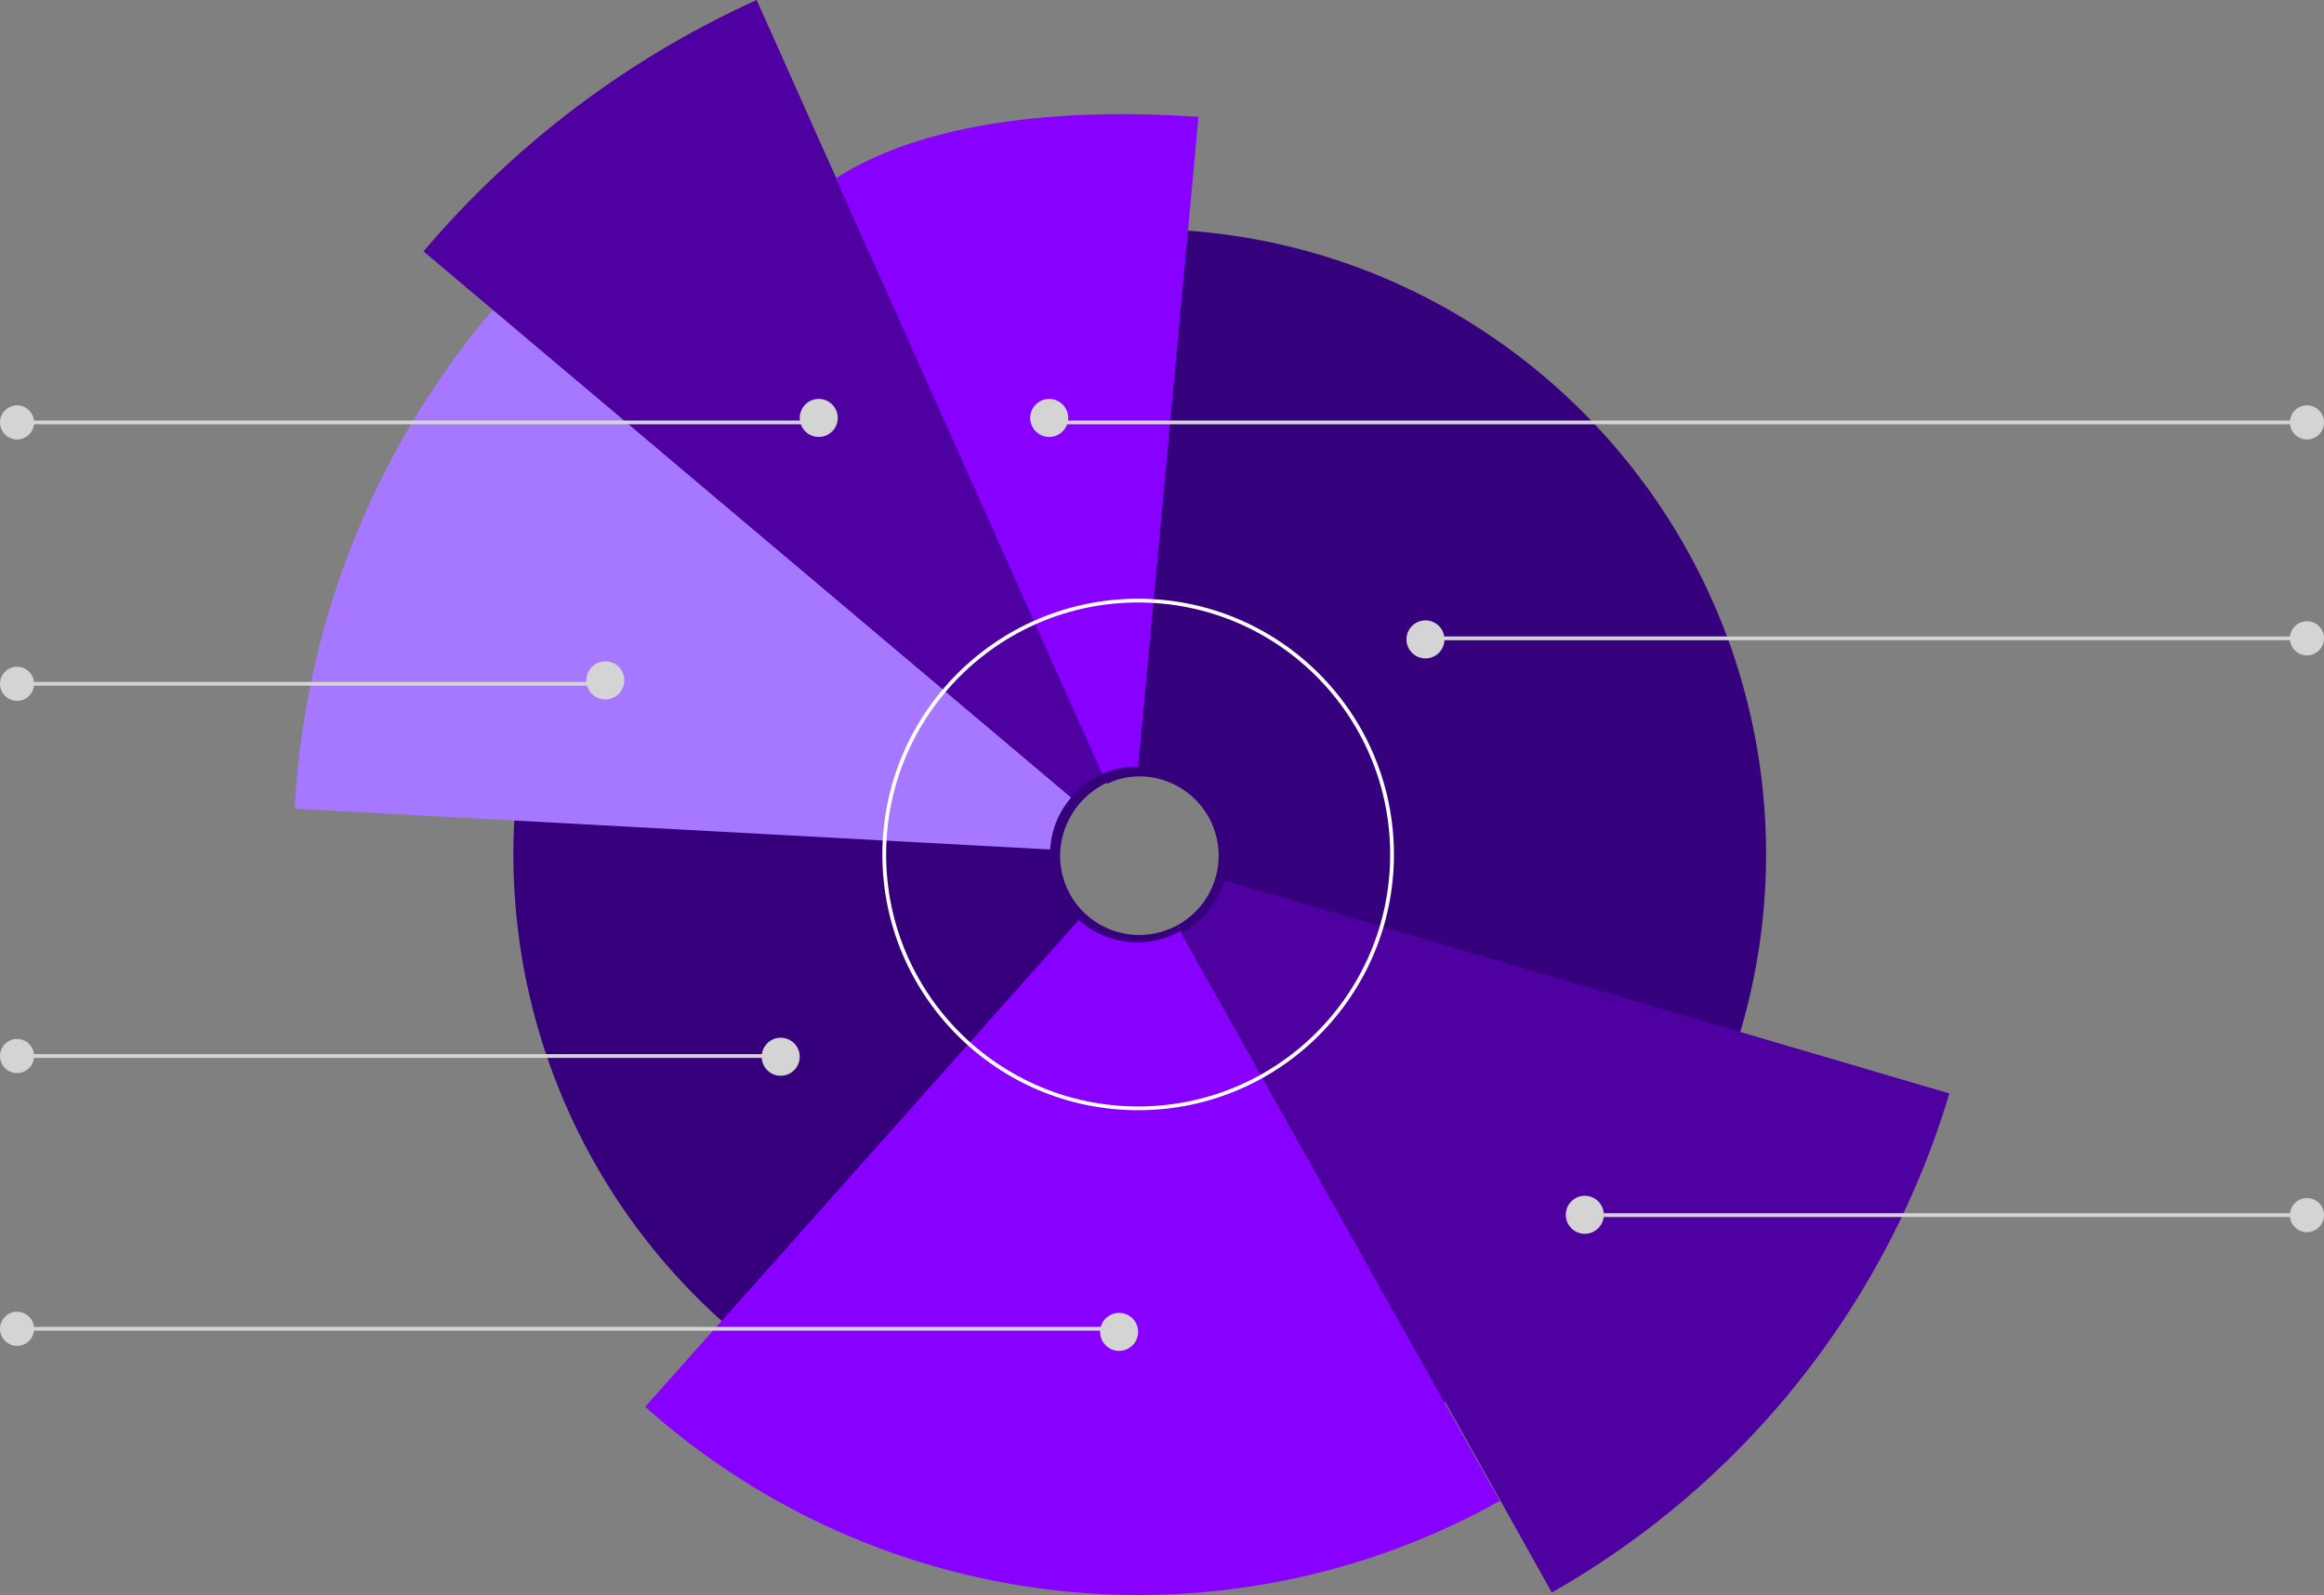
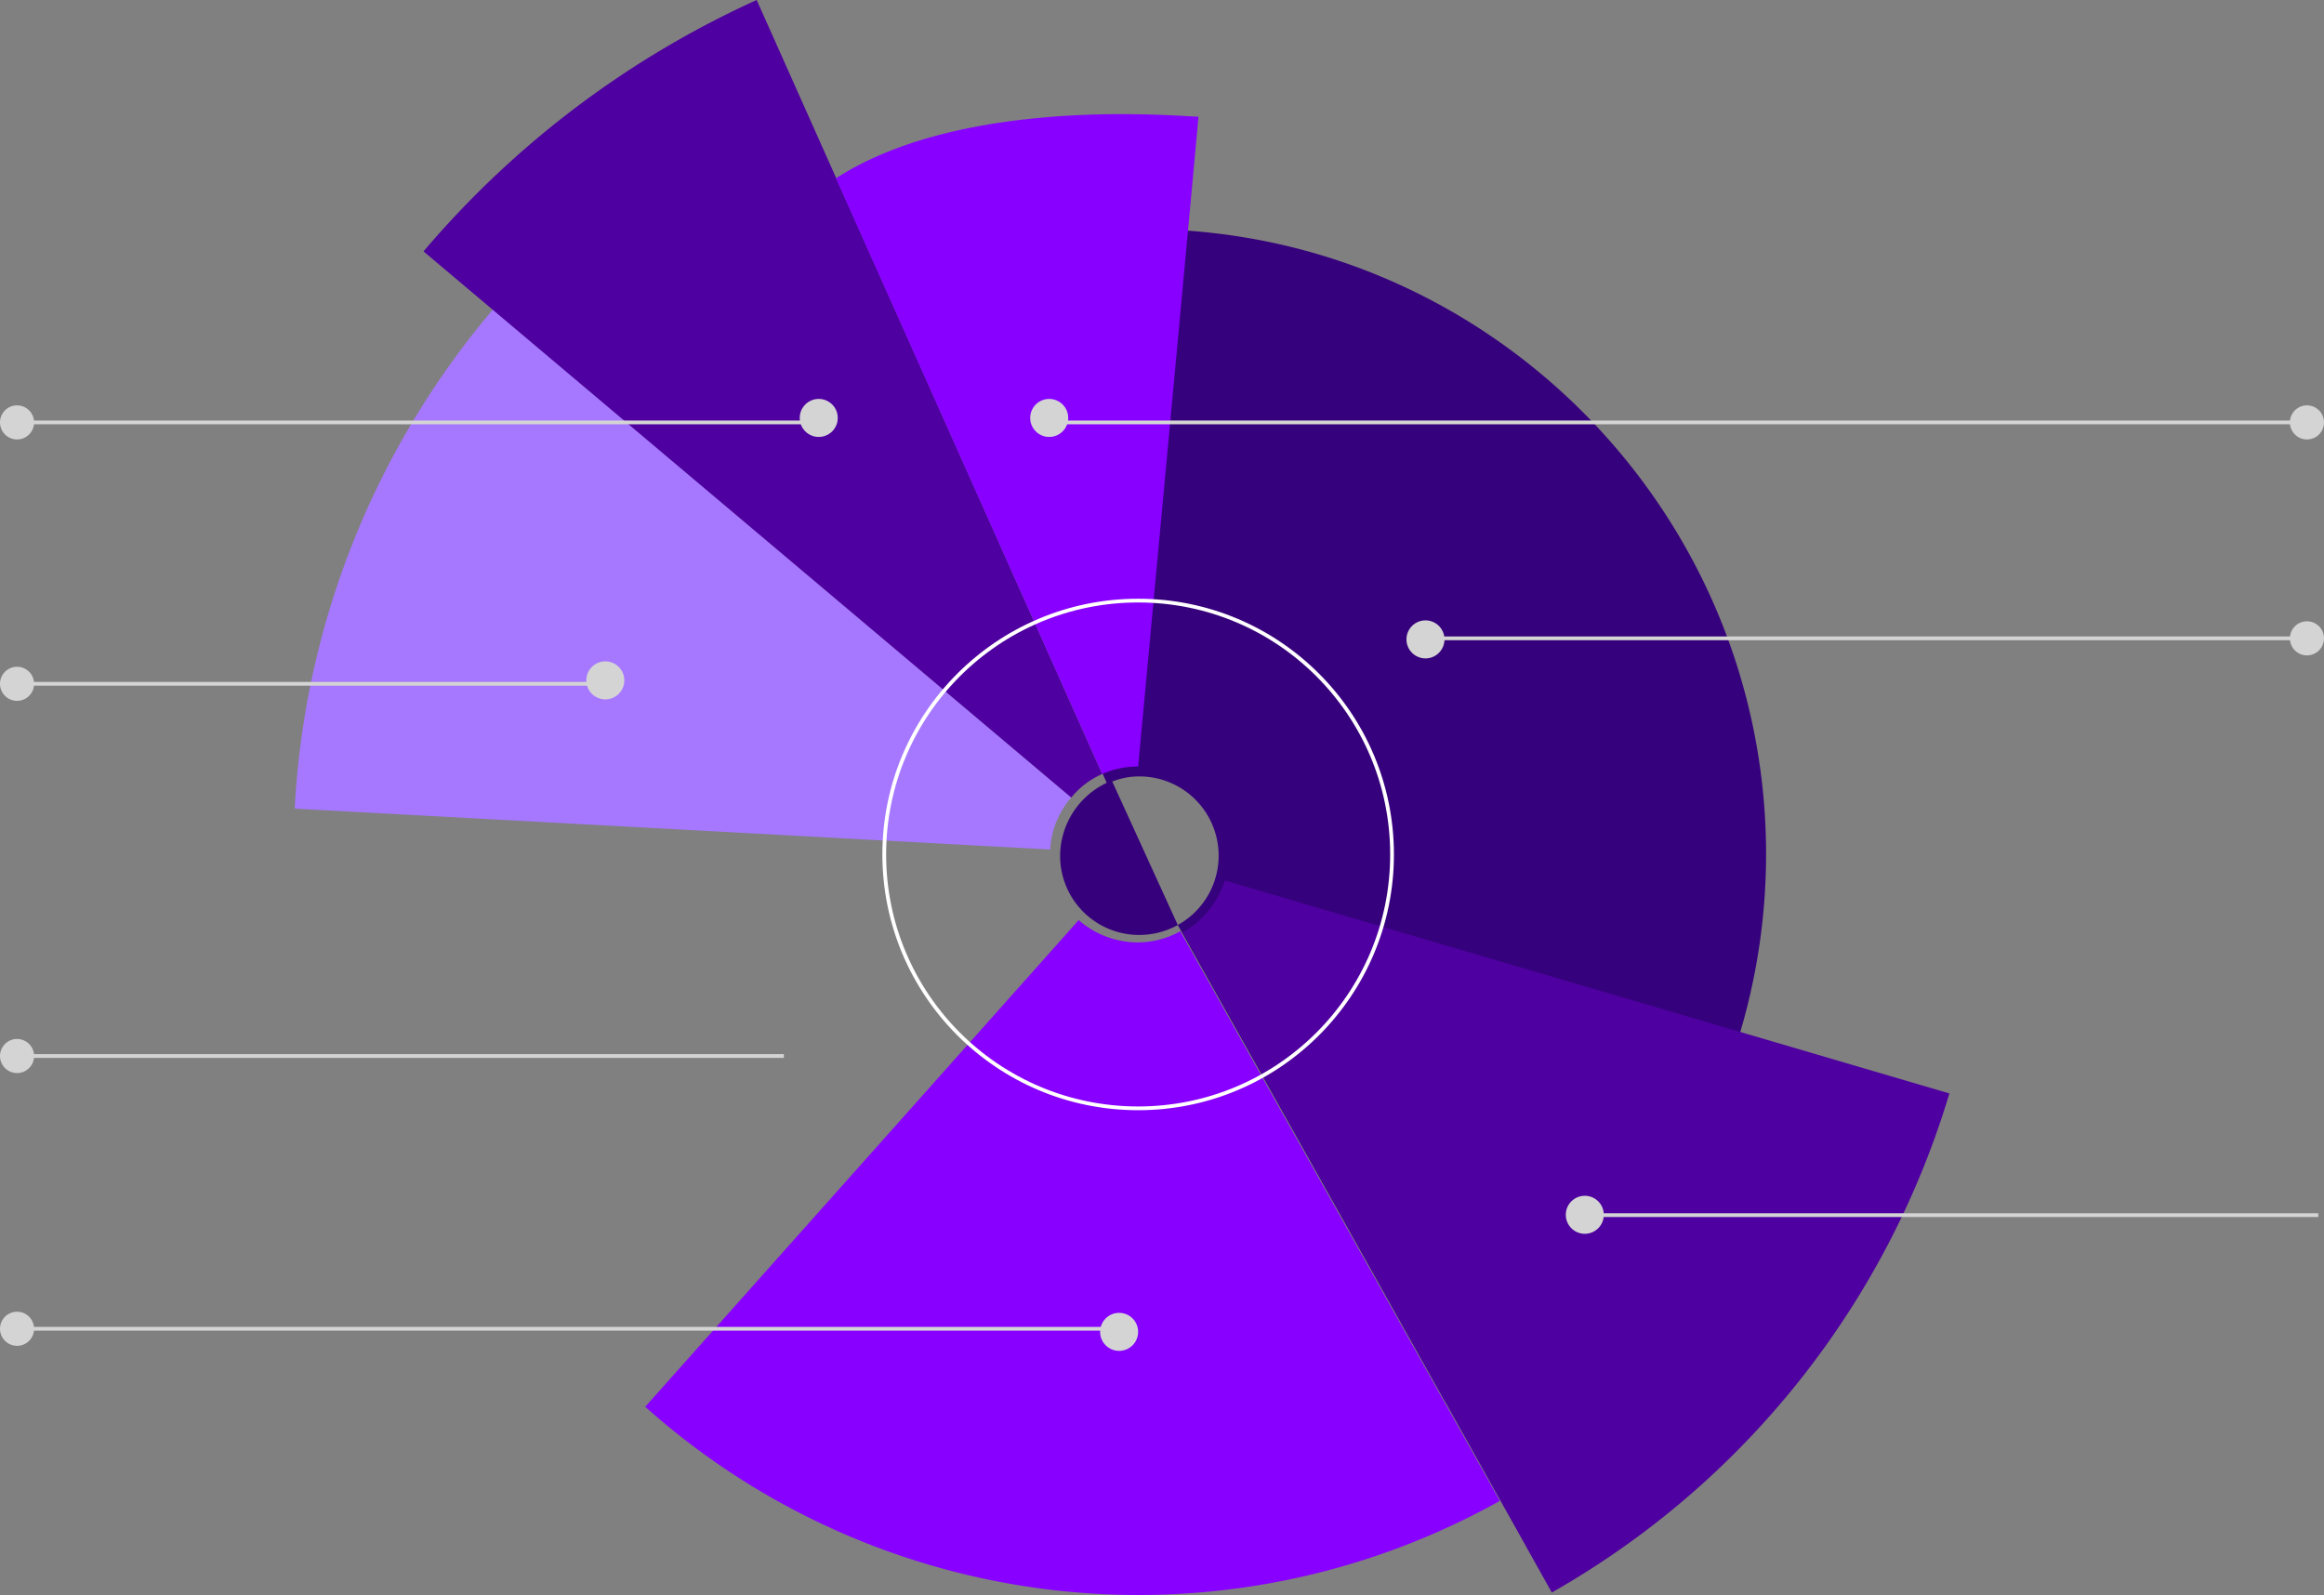
<svg xmlns="http://www.w3.org/2000/svg" viewBox="0 0 309.527 212.459">
  <rect x="0" y="0" width="309.527" height="212.459" fill="#808080" stroke="none" />
  <defs>
    <style>
      .cls-1, .cls-2 {
        fill: #36007c;
      }

      .cls-2 {
        opacity: 0.995;
      }

      .cls-3 {
        fill: #4e00a0;
      }

      .cls-4 {
        fill: #80f;
      }

      .cls-5 {
        fill: #a678ff;
      }

      .cls-6, .cls-7 {
        fill: none;
        stroke-width: 0.5px;
      }

      .cls-6 {
        stroke: #fff;
        stroke-miterlimit: 10;
      }

      .cls-7 {
        stroke: #d4d4d4;
      }

      .cls-8 {
        fill: #d4d4d4;
      }
    </style>
  </defs>
  <g id="Group_2049" data-name="Group 2049" transform="translate(2456.739 -2114.308)">
-     <path id="Path_2211" data-name="Path 2211" class="cls-1" d="M547.881,188.511a10.715,10.715,0,0,1-5.114,1.32,10.524,10.524,0,0,1-10.557-10.557,10.808,10.808,0,0,1,6.268-9.732L508.786,102.9a83.477,83.477,0,1,0,74.724,149.118Z" transform="translate(-2847.753 2049.015)" />
+     <path id="Path_2211" data-name="Path 2211" class="cls-1" d="M547.881,188.511a10.715,10.715,0,0,1-5.114,1.32,10.524,10.524,0,0,1-10.557-10.557,10.808,10.808,0,0,1,6.268-9.732L508.786,102.9Z" transform="translate(-2847.753 2049.015)" />
    <path id="Path_2212" data-name="Path 2212" class="cls-2" d="M606.748,181.9a83.729,83.729,0,0,1-42.723,72.91L528.394,191.3a10.558,10.558,0,0,0-5.114-19.794,9.623,9.623,0,0,0-4.289.99L489.3,105.858A83.875,83.875,0,0,1,523.446,98.6C569.3,98.435,606.748,135.88,606.748,181.9Z" transform="translate(-2828.268 2046.222)" />
    <path id="Path_2216" data-name="Path 2216" class="cls-3" d="M615.507,179.572a114.058,114.058,0,0,1-52.95,66.476L513.4,158.128a12.365,12.365,0,0,0,5.608-6.928Z" transform="translate(-2812.614 2080.387)" />
    <path id="Path_2217" data-name="Path 2217" class="cls-4" d="M583.819,231.763A98.615,98.615,0,0,1,470,219.227L527.734,154.4a11.919,11.919,0,0,0,7.753,2.969,11.576,11.576,0,0,0,5.773-1.485Z" transform="translate(-2840.804 2082.467)" />
    <path id="Path_2218" data-name="Path 2218" class="cls-5" d="M545.126,170.092a11.359,11.359,0,0,0-2.8,6.928L441.7,171.576A111.88,111.88,0,0,1,468.093,105.1Z" transform="translate(-2859.186 2050.444)" />
    <path id="Path_2219" data-name="Path 2219" class="cls-3" d="M542.495,183.2a11,11,0,0,0-4.124,3.134L452.1,113.586A126.923,126.923,0,0,1,496.473,80.1Z" transform="translate(-2852.432 2034.208)" />
    <path id="Path_2220" data-name="Path 2220" class="cls-4" d="M533.682,89.643c.06-.255-8.033,86.578-8.033,86.578a11.832,11.832,0,0,0-4.784.99L485.4,97.868C503.254,86.35,533.622,89.9,533.682,89.643Z" transform="translate(-2830.802 2040.191)" />
    <ellipse id="Ellipse_170" data-name="Ellipse 170" class="cls-6" cx="33.816" cy="33.816" rx="33.816" ry="33.816" transform="translate(-2338.968 2194.31)" />
    <line id="Line_557" data-name="Line 557" class="cls-7" x2="118.46" transform="translate(-2266.429 2199.337)" />
    <ellipse id="Ellipse_614" data-name="Ellipse 614" class="cls-8" cx="2.533" cy="2.533" rx="2.533" ry="2.533" transform="translate(-2269.417 2196.943)" />
    <ellipse id="Ellipse_615" data-name="Ellipse 615" class="cls-8" cx="2.271" cy="2.271" rx="2.271" ry="2.271" transform="translate(-2151.753 2197.066)" />
    <line id="Line_558" data-name="Line 558" class="cls-7" x2="98.277" transform="translate(-2246.246 2276.167)" />
    <ellipse id="Ellipse_616" data-name="Ellipse 616" class="cls-8" cx="2.533" cy="2.533" rx="2.533" ry="2.533" transform="translate(-2248.197 2273.589)" />
-     <ellipse id="Ellipse_617" data-name="Ellipse 617" class="cls-8" cx="2.271" cy="2.271" rx="2.271" ry="2.271" transform="translate(-2151.753 2273.896)" />
    <line id="Line_559" data-name="Line 559" class="cls-7" x2="169.184" transform="translate(-2317.153 2170.574)" />
    <ellipse id="Ellipse_618" data-name="Ellipse 618" class="cls-8" cx="2.533" cy="2.533" rx="2.533" ry="2.533" transform="translate(-2319.531 2167.445)" />
    <ellipse id="Ellipse_619" data-name="Ellipse 619" class="cls-8" cx="2.271" cy="2.271" rx="2.271" ry="2.271" transform="translate(-2151.753 2168.303)" />
    <line id="Line_560" data-name="Line 560" class="cls-7" x2="106.672" transform="translate(-2454.468 2170.574)" />
    <ellipse id="Ellipse_620" data-name="Ellipse 620" class="cls-8" cx="2.271" cy="2.271" rx="2.271" ry="2.271" transform="translate(-2456.739 2168.303)" />
    <ellipse id="Ellipse_621" data-name="Ellipse 621" class="cls-8" cx="2.533" cy="2.533" rx="2.533" ry="2.533" transform="translate(-2350.226 2167.445)" />
    <line id="Line_561" data-name="Line 561" class="cls-7" x2="78.87" transform="translate(-2454.468 2205.392)" />
    <ellipse id="Ellipse_622" data-name="Ellipse 622" class="cls-8" cx="2.271" cy="2.271" rx="2.271" ry="2.271" transform="translate(-2456.739 2203.122)" />
    <ellipse id="Ellipse_623" data-name="Ellipse 623" class="cls-8" cx="2.533" cy="2.533" rx="2.533" ry="2.533" transform="translate(-2378.652 2202.404)" />
    <line id="Line_562" data-name="Line 562" class="cls-7" x2="102.131" transform="translate(-2454.468 2254.973)" />
    <ellipse id="Ellipse_624" data-name="Ellipse 624" class="cls-8" cx="2.271" cy="2.271" rx="2.271" ry="2.271" transform="translate(-2456.739 2252.702)" />
-     <ellipse id="Ellipse_625" data-name="Ellipse 625" class="cls-8" cx="2.533" cy="2.533" rx="2.533" ry="2.533" transform="translate(-2355.292 2252.536)" />
    <line id="Line_563" data-name="Line 563" class="cls-7" x2="146.016" transform="translate(-2454.468 2291.304)" />
    <ellipse id="Ellipse_626" data-name="Ellipse 626" class="cls-8" cx="2.271" cy="2.271" rx="2.271" ry="2.271" transform="translate(-2456.739 2289.034)" />
    <ellipse id="Ellipse_627" data-name="Ellipse 627" class="cls-8" cx="2.533" cy="2.533" rx="2.533" ry="2.533" transform="translate(-2310.22 2289.183)" />
  </g>
</svg>